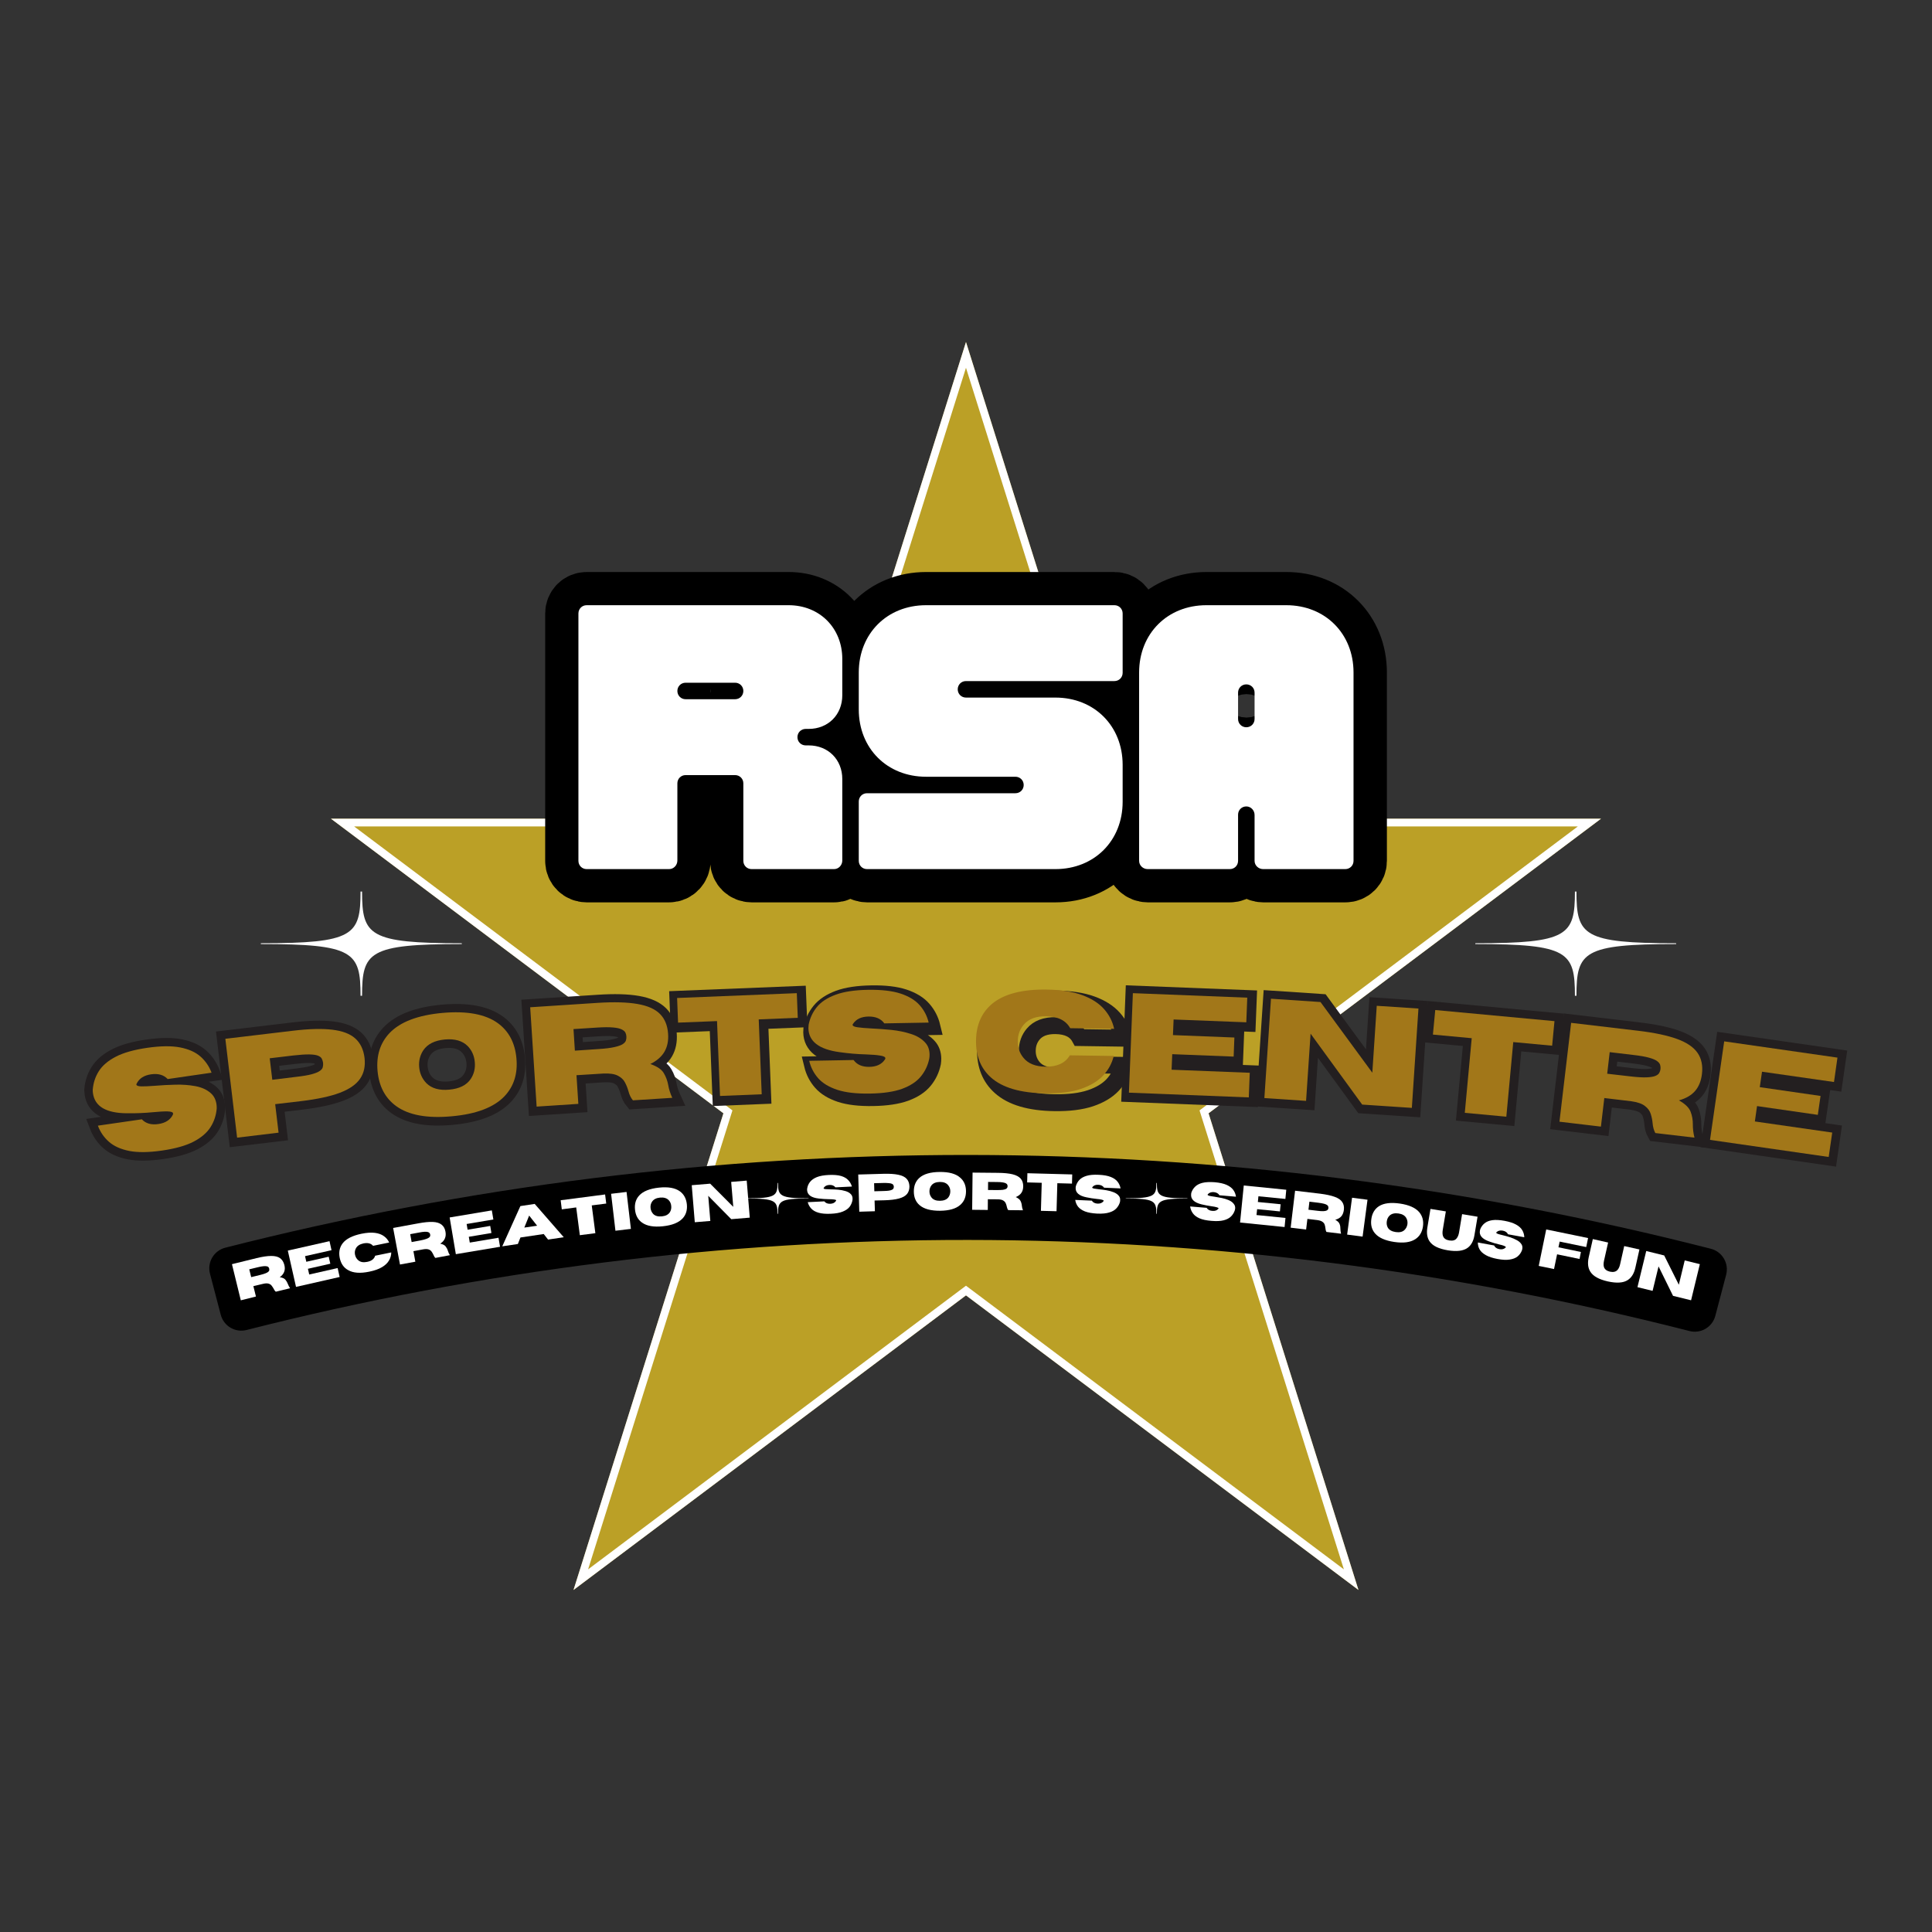
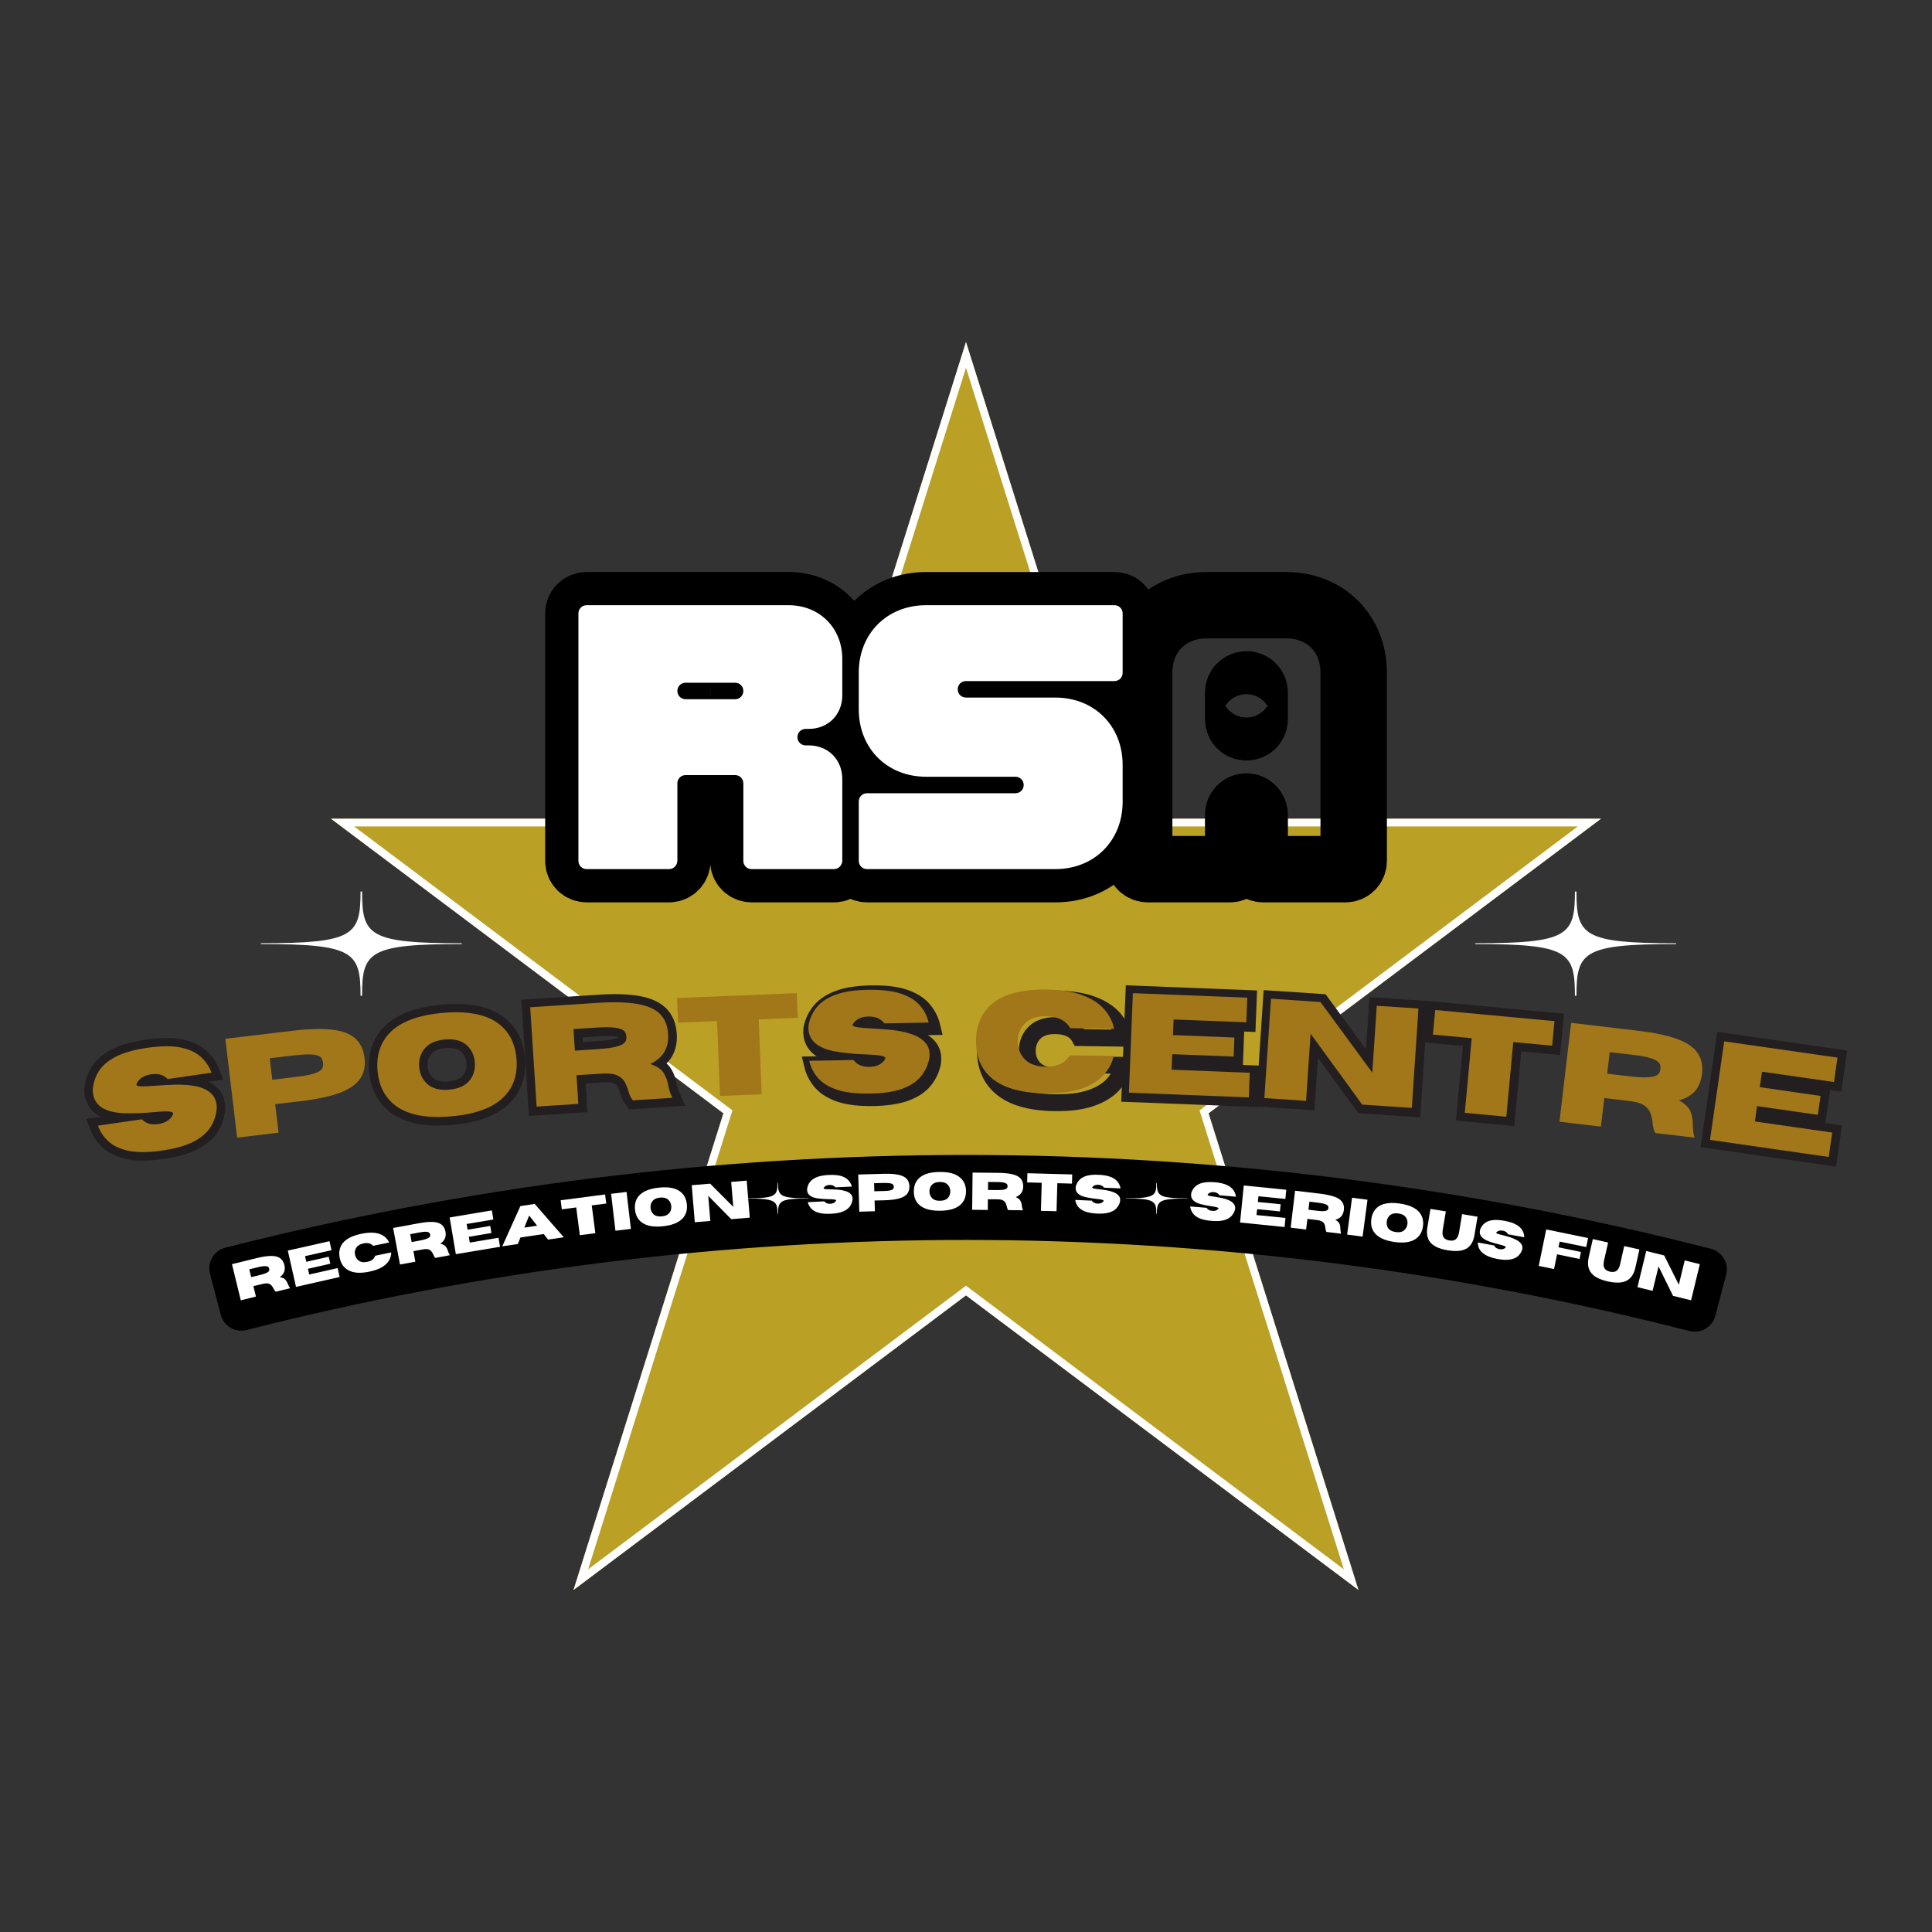
<svg xmlns="http://www.w3.org/2000/svg" height="375" version="1.0" viewBox="0 0 375 375" width="375">
  <rect x="0" y="0" width="375" height="375" fill="#333333" stroke="none" />
  <defs>
    <clipPath id="a">
      <path d="M 50.641 173.027 L 89.641 173.027 L 89.641 193.277 L 50.641 193.277 Z M 50.641 173.027" />
    </clipPath>
    <clipPath id="b">
      <path d="M 286.352 173.027 L 325.352 173.027 L 325.352 193.277 L 286.352 193.277 Z M 286.352 173.027" />
    </clipPath>
    <clipPath id="c">
      <path d="M 64.238 66.387 L 311 66.387 L 311 308.613 L 64.238 308.613 Z M 64.238 66.387" />
    </clipPath>
    <clipPath id="d">
      <path d="M 187.5 66.387 L 216.598 158.91 L 310.762 158.91 L 234.582 216.09 L 263.68 308.613 L 187.5 251.434 L 111.32 308.613 L 140.418 216.09 L 64.238 158.91 L 158.402 158.91 Z M 187.5 66.387" />
    </clipPath>
    <clipPath id="e">
      <path d="M 64.238 66.387 L 310.988 66.387 L 310.988 308.637 L 64.238 308.637 Z M 64.238 66.387" />
    </clipPath>
    <clipPath id="f">
      <path d="M 187.496 66.387 L 216.594 158.91 L 310.754 158.91 L 234.578 216.09 L 263.676 308.609 L 187.496 251.43 L 111.32 308.609 L 140.418 216.09 L 64.238 158.91 L 158.402 158.91 Z M 187.496 66.387" />
    </clipPath>
    <clipPath id="g">
      <path d="M 218.5 229.605 L 230.5 229.605 L 230.5 235.605 L 218.5 235.605 Z M 218.5 229.605" />
    </clipPath>
    <clipPath id="h">
      <path d="M 144.965 229.605 L 156.965 229.605 L 156.965 235.605 L 144.965 235.605 Z M 144.965 229.605" />
    </clipPath>
  </defs>
  <g clip-path="url(#a)">
    <path d="M 50.625 183.242 L 50.625 183.086 C 68.668 183.086 69.98 181.566 69.98 173.047 L 70.277 173.047 C 70.277 181.566 71.594 183.086 89.637 183.086 L 89.637 183.242 C 71.594 183.242 70.277 184.758 70.277 193.277 L 69.98 193.277 C 69.98 184.758 68.668 183.242 50.625 183.242" fill="#fff" fill-rule="evenodd" />
  </g>
  <g clip-path="url(#b)">
    <path d="M 286.336 183.242 L 286.336 183.086 C 304.379 183.086 305.691 181.566 305.691 173.047 L 305.988 173.047 C 305.988 181.566 307.305 183.086 325.344 183.086 L 325.344 183.242 C 307.305 183.242 305.988 184.758 305.988 193.277 L 305.691 193.277 C 305.691 184.758 304.379 183.242 286.336 183.242" fill="#fff" fill-rule="evenodd" />
  </g>
  <g clip-path="url(#c)">
    <g clip-path="url(#d)">
      <path d="M 64.238 66.387 L 311.199 66.387 L 311.199 308.613 L 64.238 308.613 Z M 64.238 66.387" fill="#bba026" />
    </g>
  </g>
  <g clip-path="url(#e)">
    <g clip-path="url(#f)">
      <path d="M 164.341 -0.001 L 203.138 123.363 L 328.685 123.363 L 227.117 199.603 L 265.914 322.962 L 164.341 246.723 L 62.774 322.962 L 101.571 199.603 L -0.002 123.363 L 125.55 123.363 Z M 164.341 -0.001" fill="none" stroke="#fff" stroke-width="4" transform="matrix(.75 0 0 .75 64.24 66.388)" />
    </g>
  </g>
  <path d="M 16.217 64.999 L 31.107 64.999 C 31.936 64.999 32.59 64.287 32.59 63.459 L 32.59 49.51 C 32.59 48.681 33.248 48.027 34.091 48.027 L 43.02 48.027 C 43.849 48.027 44.503 48.681 44.503 49.51 L 44.503 63.517 C 44.503 64.345 45.157 64.999 46.001 64.999 L 60.894 64.999 C 61.723 64.999 62.377 64.287 62.377 63.459 L 62.377 48.739 C 62.377 45.221 59.818 42.663 56.297 42.663 L 55.773 42.663 C 54.93 42.663 54.276 42.005 54.276 41.176 C 54.276 40.333 54.93 39.679 55.773 39.679 L 56.297 39.679 C 59.818 39.679 62.377 37.12 62.377 33.602 L 62.377 27.057 C 62.377 21.456 58.274 17.342 52.677 17.342 L 16.217 17.342 C 15.374 17.342 14.716 17.997 14.716 18.84 L 14.716 63.517 C 14.716 64.345 15.374 64.999 16.217 64.999 Z M 34.091 34.329 C 33.248 34.329 32.59 33.675 32.59 32.828 C 32.59 32 33.248 31.346 34.091 31.346 L 43.02 31.346 C 43.849 31.346 44.503 32 44.503 32.828 C 44.503 33.675 43.849 34.329 43.02 34.329 Z M 66.844 64.999 L 100.861 64.999 C 107.886 64.999 113.003 59.882 113.003 52.843 L 113.003 46.181 C 113.003 39.141 107.886 34.024 100.861 34.024 L 84.717 34.024 C 83.874 34.024 83.22 33.366 83.22 32.538 C 83.22 31.694 83.874 31.04 84.717 31.04 L 111.52 31.04 C 112.349 31.04 113.003 30.386 113.003 29.557 L 113.003 18.84 C 113.003 17.997 112.349 17.342 111.52 17.342 L 77.503 17.342 C 70.482 17.342 65.346 22.46 65.346 29.499 L 65.346 36.176 C 65.346 43.201 70.482 48.318 77.503 48.318 L 93.647 48.318 C 94.475 48.318 95.13 48.972 95.13 49.815 C 95.13 50.644 94.475 51.302 93.647 51.302 L 66.844 51.302 C 66 51.302 65.346 51.956 65.346 52.784 L 65.346 63.517 C 65.346 64.345 66 64.999 66.844 64.999 Z M 117.532 64.999 L 132.363 64.999 C 133.192 64.999 133.846 64.345 133.846 63.517 L 133.846 55.169 C 133.846 54.34 134.504 53.686 135.347 53.686 C 136.176 53.686 136.83 54.398 136.83 55.227 L 136.83 63.517 C 136.83 64.345 137.542 64.999 138.371 64.999 L 153.206 64.999 C 154.049 64.999 154.704 64.345 154.704 63.517 L 154.704 29.499 C 154.704 22.46 149.583 17.342 142.543 17.342 L 128.133 17.342 C 121.108 17.342 115.972 22.46 115.972 29.499 L 115.972 63.517 C 115.972 64.345 116.699 64.999 117.532 64.999 Z M 135.347 39.388 C 134.504 39.388 133.846 38.734 133.846 37.891 L 133.846 33.134 C 133.846 32.29 134.504 31.636 135.347 31.636 C 136.176 31.636 136.83 32.29 136.83 33.134 L 136.83 37.891 C 136.83 38.734 136.176 39.388 135.347 39.388 Z M 135.347 39.388" fill="none" stroke="#000" stroke-width="11.99" transform="matrix(1.075 0 0 1.075 96.444 98.829)" />
  <g fill="#fff">
    <g>
      <g>
        <path d="M 3.203 0 L 19.207 0 C 20.105 0 20.809 -0.77 20.809 -1.664 L 20.809 -16.648 C 20.809 -17.543 21.512 -18.246 22.41 -18.246 L 32.012 -18.246 C 32.91 -18.246 33.613 -17.543 33.613 -16.648 L 33.613 -1.602 C 33.613 -0.703 34.32 0 35.215 0 L 51.223 0 C 52.117 0 52.82 -0.77 52.82 -1.664 L 52.82 -17.48 C 52.82 -21.258 50.07 -24.012 46.293 -24.012 L 45.715 -24.012 C 44.82 -24.012 44.113 -24.715 44.113 -25.609 C 44.113 -26.508 44.82 -27.211 45.715 -27.211 L 46.293 -27.211 C 50.07 -27.211 52.82 -29.965 52.82 -33.742 L 52.82 -40.785 C 52.82 -46.805 48.406 -51.223 42.387 -51.223 L 3.203 -51.223 C 2.305 -51.223 1.602 -50.516 1.602 -49.621 L 1.602 -1.602 C 1.602 -0.703 2.305 0 3.203 0 Z M 22.41 -32.973 C 21.512 -32.973 20.809 -33.68 20.809 -34.574 C 20.809 -35.473 21.512 -36.176 22.41 -36.176 L 32.012 -36.176 C 32.91 -36.176 33.613 -35.473 33.613 -34.574 C 33.613 -33.68 32.91 -32.973 32.012 -32.973 Z M 22.41 -32.973" transform="translate(110.669 168.692)" />
      </g>
    </g>
  </g>
  <g fill="#fff">
    <g>
      <g>
        <path d="M 3.203 0 L 39.762 0 C 47.316 0 52.82 -5.508 52.82 -13.062 L 52.82 -20.234 C 52.82 -27.789 47.316 -33.293 39.762 -33.293 L 22.41 -33.293 C 21.512 -33.293 20.809 -34 20.809 -34.895 C 20.809 -35.793 21.512 -36.496 22.41 -36.496 L 51.223 -36.496 C 52.117 -36.496 52.82 -37.199 52.82 -38.098 L 52.82 -49.621 C 52.82 -50.516 52.117 -51.223 51.223 -51.223 L 14.664 -51.223 C 7.105 -51.223 1.602 -45.715 1.602 -38.16 L 1.602 -30.988 C 1.602 -23.434 7.105 -17.926 14.664 -17.926 L 32.012 -17.926 C 32.91 -17.926 33.613 -17.223 33.613 -16.328 C 33.613 -15.43 32.91 -14.727 32.012 -14.727 L 3.203 -14.727 C 2.305 -14.727 1.602 -14.023 1.602 -13.125 L 1.602 -1.602 C 1.602 -0.703 2.305 0 3.203 0 Z M 3.203 0" transform="translate(165.085 168.692)" />
      </g>
    </g>
  </g>
  <g fill="#fff">
    <g>
      <g>
-         <path d="M 3.266 0 L 19.207 0 C 20.105 0 20.809 -0.703 20.809 -1.602 L 20.809 -10.562 C 20.809 -11.461 21.512 -12.164 22.41 -12.164 C 23.305 -12.164 24.012 -11.398 24.012 -10.5 L 24.012 -1.602 C 24.012 -0.703 24.777 0 25.676 0 L 41.617 0 C 42.516 0 43.219 -0.703 43.219 -1.602 L 43.219 -38.16 C 43.219 -45.715 37.711 -51.223 30.156 -51.223 L 14.664 -51.223 C 7.105 -51.223 1.602 -45.715 1.602 -38.16 L 1.602 -1.602 C 1.602 -0.703 2.367 0 3.266 0 Z M 22.41 -27.531 C 21.512 -27.531 20.809 -28.234 20.809 -29.133 L 20.809 -34.254 C 20.809 -35.152 21.512 -35.855 22.41 -35.855 C 23.305 -35.855 24.012 -35.152 24.012 -34.254 L 24.012 -29.133 C 24.012 -28.234 23.305 -27.531 22.41 -27.531 Z M 22.41 -27.531" transform="translate(219.5 168.692)" />
-       </g>
+         </g>
    </g>
  </g>
  <path d="M 11.881 22.389 C 9.449 22.39 7.49 22.129 6.005 21.606 C 4.516 21.082 3.386 20.364 2.608 19.448 C 1.829 18.535 1.309 17.479 1.042 16.284 L 9.05 16.284 C 9.643 17.138 10.588 17.564 11.884 17.564 C 13.176 17.564 14.123 17.139 14.716 16.284 C 14.765 16.2 14.791 16.126 14.789 16.06 C 14.789 15.832 14.49 15.664 13.893 15.552 C 13.297 15.437 12.406 15.352 11.217 15.294 C 9.721 15.228 8.15 15.067 6.504 14.818 C 2.838 14.248 1.002 12.775 1.004 10.392 C 1.004 10.193 1.016 9.979 1.041 9.755 C 1.306 8.559 1.829 7.504 2.608 6.588 C 3.383 5.675 4.515 4.954 6.004 4.435 C 7.49 3.911 9.451 3.652 11.882 3.65 C 14.314 3.649 16.273 3.91 17.762 4.434 C 19.247 4.957 20.381 5.675 21.159 6.589 C 21.934 7.505 22.457 8.561 22.726 9.753 L 14.716 9.755 C 14.124 8.902 13.179 8.476 11.883 8.476 C 10.587 8.476 9.644 8.901 9.05 9.755 C 9.007 9.823 8.988 9.882 8.987 9.941 C 8.987 10.143 9.274 10.291 9.844 10.388 C 10.418 10.482 11.262 10.563 12.379 10.633 C 13.493 10.699 14.682 10.808 15.945 10.958 C 17.205 11.107 18.386 11.369 19.486 11.741 C 20.581 12.112 21.442 12.663 22.061 13.387 C 22.545 13.949 22.787 14.66 22.788 15.519 C 22.786 15.762 22.768 16.016 22.725 16.285 C 22.457 17.48 21.933 18.536 21.159 19.448 C 20.38 20.364 19.248 21.082 17.763 21.605 C 16.273 22.128 14.315 22.388 11.881 22.389 Z M 11.881 22.389" fill="none" stroke="#231f20" stroke-width="3.049" transform="rotate(-8.225 1407.904 -6.318) scale(1.075)" />
-   <path d="M 9.55 22 L 2.007 21.999 L 2.005 4.014 L 14.277 4.013 C 17.209 4.014 19.576 4.234 21.376 4.671 C 23.18 5.109 24.492 5.799 25.321 6.74 C 26.146 7.68 26.56 8.907 26.559 10.419 C 26.56 11.923 26.147 13.144 25.318 14.085 C 24.492 15.026 23.177 15.715 21.376 16.152 C 19.578 16.59 17.209 16.81 14.277 16.812 L 9.552 16.81 Z M 9.55 12.374 L 13.863 12.36 C 15.067 12.36 16.013 12.312 16.709 12.215 C 17.401 12.122 17.915 11.986 18.243 11.809 C 18.575 11.636 18.786 11.427 18.877 11.189 C 18.968 10.951 19.013 10.692 19.013 10.418 C 19.014 10.133 18.967 9.875 18.875 9.637 C 18.787 9.396 18.573 9.191 18.242 9.016 C 17.912 8.838 17.401 8.704 16.706 8.606 C 16.015 8.51 15.066 8.462 13.861 8.462 L 9.55 8.461 Z M 9.55 12.374" fill="none" stroke="#231f20" stroke-width="3.049" transform="rotate(-6.785 1687.407 -247.803) scale(1.075)" />
  <path d="M 13.601 22.389 C 9.155 22.39 5.882 21.472 3.783 19.644 C 1.929 18.022 1.004 15.813 1.002 13.013 C 1.003 10.221 1.932 8.015 3.785 6.396 C 5.884 4.564 9.154 3.649 13.6 3.648 C 18.045 3.652 21.315 4.565 23.413 6.396 C 25.268 8.016 26.197 10.221 26.196 13.013 C 26.198 15.813 25.268 18.023 23.415 19.645 C 21.316 21.474 18.046 22.389 13.601 22.389 Z M 13.599 17.564 C 15.42 17.564 16.76 17.041 17.611 15.995 C 18.295 15.153 18.638 14.159 18.637 13.013 C 18.64 11.867 18.297 10.879 17.611 10.042 C 16.759 8.99 15.42 8.462 13.599 8.462 C 11.778 8.463 10.437 8.989 9.578 10.042 C 8.892 10.876 8.549 11.867 8.55 13.013 C 8.547 14.159 8.889 15.154 9.575 15.998 C 10.435 17.04 11.778 17.561 13.599 17.564 Z M 13.599 17.564" fill="none" stroke="#231f20" stroke-width="3.049" transform="rotate(-5.249 2152.415 -676.776) scale(1.075)" />
  <path d="M 26.561 21.999 L 19.43 21.998 C 19.102 21.547 18.874 20.972 18.737 20.271 C 18.623 19.728 18.446 19.196 18.211 18.671 C 17.979 18.149 17.574 17.715 17.002 17.368 C 16.431 17.022 15.58 16.836 14.453 16.81 L 9.551 16.812 L 9.553 21.998 L 2.007 22 L 2.005 4.013 L 14.278 4.015 C 17.21 4.012 19.578 4.231 21.377 4.672 C 23.177 5.11 24.491 5.799 25.319 6.738 C 26.146 7.68 26.558 8.905 26.558 10.417 C 26.56 11.681 26.273 12.74 25.7 13.603 C 25.131 14.462 24.223 15.142 22.989 15.645 C 24.184 16.137 24.958 16.73 25.314 17.42 C 25.67 18.109 25.886 18.866 25.971 19.695 C 26.055 20.429 26.252 21.199 26.561 21.999 Z M 9.551 12.373 L 13.864 12.361 C 15.066 12.363 16.016 12.308 16.708 12.2 C 17.403 12.088 17.912 11.943 18.245 11.753 C 18.573 11.567 18.784 11.355 18.875 11.127 C 18.967 10.897 19.015 10.659 19.016 10.419 C 19.013 10.175 18.967 9.939 18.877 9.704 C 18.786 9.472 18.574 9.258 18.244 9.072 C 17.914 8.884 17.403 8.734 16.707 8.627 C 16.014 8.516 15.067 8.462 13.862 8.464 L 9.55 8.465 Z M 9.551 12.373" fill="none" stroke="#231f20" stroke-width="3.049" transform="rotate(-3.714 3002.036 -1454.29) scale(1.075)" />
-   <path d="M 15.343 22 L 7.795 22 L 7.795 8.463 L 0.753 8.464 L 0.753 4.013 L 22.387 4.012 L 22.388 8.464 L 15.342 8.463 Z M 15.343 22" fill="none" stroke="#231f20" stroke-width="3.049" transform="rotate(-2.294 4802.258 -3166.747) scale(1.075)" />
-   <path d="M 11.882 22.39 C 9.45 22.388 7.492 22.126 6.003 21.606 C 4.518 21.083 3.385 20.366 2.608 19.448 C 1.831 18.533 1.308 17.481 1.041 16.284 L 9.049 16.286 C 9.645 17.136 10.586 17.563 11.884 17.563 C 13.178 17.563 14.123 17.136 14.715 16.284 C 14.764 16.201 14.791 16.126 14.792 16.06 C 14.792 15.835 14.493 15.663 13.895 15.551 C 13.298 15.439 12.405 15.354 11.217 15.294 C 9.721 15.229 8.15 15.068 6.504 14.818 C 2.839 14.25 1.003 12.776 1.003 10.395 C 1.003 10.192 1.014 9.981 1.039 9.752 C 1.307 8.557 1.83 7.505 2.605 6.588 C 3.384 5.674 4.516 4.955 6.004 4.432 C 7.493 3.912 9.449 3.651 11.881 3.648 C 14.312 3.65 16.274 3.912 17.76 4.432 C 19.248 4.955 20.381 5.676 21.158 6.591 C 21.935 7.505 22.458 8.557 22.725 9.754 L 14.714 9.752 C 14.121 8.903 13.176 8.476 11.882 8.476 C 10.588 8.475 9.643 8.903 9.051 9.754 C 9.01 9.823 8.987 9.884 8.986 9.942 C 8.986 10.142 9.274 10.292 9.847 10.386 C 10.42 10.483 11.261 10.566 12.376 10.632 C 13.495 10.699 14.681 10.806 15.944 10.958 C 17.206 11.107 18.387 11.371 19.485 11.742 C 20.584 12.113 21.443 12.662 22.06 13.389 C 22.545 13.949 22.787 14.659 22.787 15.52 C 22.786 15.764 22.767 16.018 22.723 16.286 C 22.455 17.481 21.936 18.534 21.157 19.451 C 20.382 20.365 19.25 21.083 17.762 21.607 C 16.273 22.127 14.313 22.388 11.882 22.39 Z M 11.882 22.39" fill="none" stroke="#231f20" stroke-width="3.049" transform="rotate(-.979 11150.622 -9051.513) scale(1.075)" />
+   <path d="M 11.882 22.39 C 9.45 22.388 7.492 22.126 6.003 21.606 C 4.518 21.083 3.385 20.366 2.608 19.448 C 1.831 18.533 1.308 17.481 1.041 16.284 L 9.049 16.286 C 9.645 17.136 10.586 17.563 11.884 17.563 C 13.178 17.563 14.123 17.136 14.715 16.284 C 14.764 16.201 14.791 16.126 14.792 16.06 C 14.792 15.835 14.493 15.663 13.895 15.551 C 13.298 15.439 12.405 15.354 11.217 15.294 C 9.721 15.229 8.15 15.068 6.504 14.818 C 2.839 14.25 1.003 12.776 1.003 10.395 C 1.003 10.192 1.014 9.981 1.039 9.752 C 1.307 8.557 1.83 7.505 2.605 6.588 C 3.384 5.674 4.516 4.955 6.004 4.432 C 7.493 3.912 9.449 3.651 11.881 3.648 C 14.312 3.65 16.274 3.912 17.76 4.432 C 19.248 4.955 20.381 5.676 21.158 6.591 C 21.935 7.505 22.458 8.557 22.725 9.754 L 14.714 9.752 C 14.121 8.903 13.176 8.476 11.882 8.476 C 10.588 8.475 9.643 8.903 9.051 9.754 C 8.986 10.142 9.274 10.292 9.847 10.386 C 10.42 10.483 11.261 10.566 12.376 10.632 C 13.495 10.699 14.681 10.806 15.944 10.958 C 17.206 11.107 18.387 11.371 19.485 11.742 C 20.584 12.113 21.443 12.662 22.06 13.389 C 22.545 13.949 22.787 14.659 22.787 15.52 C 22.786 15.764 22.767 16.018 22.723 16.286 C 22.455 17.481 21.936 18.534 21.157 19.451 C 20.382 20.365 19.25 21.083 17.762 21.607 C 16.273 22.127 14.313 22.388 11.882 22.39 Z M 11.882 22.39" fill="none" stroke="#231f20" stroke-width="3.049" transform="rotate(-.979 11150.622 -9051.513) scale(1.075)" />
  <path d="M 13.6 22.388 C 9.154 22.388 5.881 21.475 3.784 19.643 C 1.929 18.03 1.004 15.826 1.001 13.027 C 1.002 10.225 1.93 8.016 3.787 6.395 C 5.884 4.573 9.153 3.662 13.598 3.662 C 16.208 3.662 18.364 3.962 20.066 4.56 C 21.772 5.157 23.096 5.975 24.041 7.008 C 24.986 8.045 25.613 9.232 25.922 10.569 L 17.988 10.568 C 17.194 9.172 15.73 8.477 13.6 8.474 C 11.78 8.474 10.438 9.002 9.577 10.054 C 8.891 10.892 8.549 11.882 8.547 13.027 C 8.548 14.172 8.889 15.159 9.577 15.996 C 10.435 17.049 11.776 17.576 13.601 17.575 C 15.731 17.575 17.193 16.874 17.988 15.471 L 25.922 15.469 C 25.61 16.814 24.984 18.004 24.042 19.043 C 23.097 20.077 21.771 20.896 20.068 21.494 C 18.364 22.088 16.206 22.388 13.6 22.388 Z M 13.6 22.388" fill="none" stroke="#231f20" stroke-width="3.049" transform="rotate(.812 -13294.236 13529.937) scale(1.075)" />
  <path d="M 23.664 21.999 L 2.005 22 L 2.004 4.014 L 22.674 4.013 L 22.674 8.465 L 9.551 8.464 L 9.549 11.283 L 20.643 11.283 L 20.644 14.742 L 9.551 14.742 L 9.552 17.549 L 23.664 17.551 Z M 23.664 21.999" fill="none" stroke="#231f20" stroke-width="3.049" transform="rotate(2.253 -4685.377 5640.234) scale(1.075)" />
  <path d="M 28.691 22.001 L 19.716 22.001 L 9.55 9.83 L 9.55 21.999 L 2.007 22.001 L 2.006 4.012 L 10.98 4.013 L 21.146 16.121 L 21.146 4.014 L 28.69 4.012 Z M 28.691 22.001" fill="none" stroke="#231f20" stroke-width="3.049" transform="rotate(3.805 -2729.657 3781.636) scale(1.075)" />
  <path d="M 15.342 22.001 L 7.797 21.999 L 7.798 8.464 L 0.753 8.462 L 0.752 4.013 L 22.386 4.013 L 22.387 8.462 L 15.342 8.464 Z M 15.342 22.001" fill="none" stroke="#231f20" stroke-width="3.049" transform="rotate(5.314 -1926.41 3093.484) scale(1.075)" />
-   <path d="M 26.558 22.001 L 19.43 22.001 C 19.102 21.55 18.873 20.973 18.738 20.272 C 18.623 19.725 18.447 19.193 18.213 18.672 C 17.979 18.151 17.577 17.715 17.002 17.37 C 16.43 17.024 15.581 16.835 14.451 16.811 L 9.551 16.811 L 9.552 22 L 2.006 21.999 L 2.004 4.012 L 14.275 4.012 C 17.21 4.013 19.574 4.232 21.376 4.67 C 23.177 5.109 24.491 5.799 25.32 6.741 C 26.148 7.679 26.56 8.907 26.559 10.419 C 26.558 11.681 26.274 12.743 25.702 13.601 C 25.13 14.463 24.226 15.144 22.986 15.646 C 24.183 16.137 24.959 16.73 25.315 17.42 C 25.667 18.107 25.888 18.867 25.971 19.692 C 26.054 20.429 26.251 21.2 26.558 22.001 Z M 9.55 12.372 L 13.863 12.361 C 15.067 12.361 16.016 12.308 16.709 12.197 C 17.403 12.089 17.912 11.941 18.245 11.752 C 18.574 11.566 18.783 11.355 18.877 11.128 C 18.967 10.898 19.013 10.662 19.013 10.417 C 19.014 10.175 18.968 9.939 18.878 9.705 C 18.784 9.47 18.572 9.257 18.243 9.07 C 17.913 8.882 17.402 8.733 16.708 8.625 C 16.015 8.517 15.068 8.464 13.864 8.463 L 9.553 8.463 Z M 9.55 12.372" fill="none" stroke="#231f20" stroke-width="3.049" transform="rotate(6.735 -1496.787 2674.608) scale(1.075)" />
  <path d="M 23.665 21.998 L 2.005 22.002 L 2.005 4.013 L 22.674 4.013 L 22.673 8.464 L 9.549 8.463 L 9.552 11.283 L 20.644 11.282 L 20.643 14.741 L 9.551 14.742 L 9.552 17.551 L 23.666 17.551 Z M 23.665 21.998" fill="none" stroke="#231f20" stroke-width="3.049" transform="rotate(8.2 -1211.407 2422.82) scale(1.075)" />
  <g fill="#a27719">
    <g>
      <g>
        <path d="M 12.703 -1.406 C 10.117 -1.031 7.992 -1.004 6.328 -1.328 C 4.66 -1.66 3.344 -2.254 2.375 -3.109 C 1.406 -3.961 0.691 -5.004 0.234 -6.234 L 8.766 -7.469 C 9.516 -6.656 10.578 -6.348 11.953 -6.547 C 13.328 -6.742 14.27 -7.344 14.781 -8.344 C 14.82 -8.445 14.836 -8.535 14.828 -8.609 C 14.797 -8.848 14.453 -8.977 13.797 -9 C 13.141 -9.02 12.176 -8.969 10.906 -8.844 C 9.301 -8.688 7.602 -8.617 5.812 -8.641 C 1.82 -8.68 -0.352 -9.969 -0.719 -12.5 C -0.75 -12.719 -0.766 -12.941 -0.766 -13.172 C -0.672 -14.492 -0.281 -15.703 0.406 -16.797 C 1.094 -17.891 2.188 -18.828 3.688 -19.609 C 5.188 -20.391 7.227 -20.969 9.812 -21.344 C 12.395 -21.719 14.52 -21.742 16.188 -21.422 C 17.852 -21.098 19.172 -20.508 20.141 -19.656 C 21.109 -18.801 21.828 -17.754 22.297 -16.516 L 13.781 -15.281 C 13.008 -16.094 11.938 -16.398 10.562 -16.203 C 9.188 -16.004 8.254 -15.406 7.766 -14.406 C 7.711 -14.332 7.691 -14.266 7.703 -14.203 C 7.734 -13.992 8.055 -13.879 8.672 -13.859 C 9.297 -13.848 10.207 -13.891 11.406 -13.984 C 12.613 -14.086 13.898 -14.156 15.266 -14.188 C 16.629 -14.227 17.926 -14.133 19.156 -13.906 C 20.383 -13.676 21.379 -13.223 22.141 -12.547 C 22.742 -12.023 23.113 -11.305 23.25 -10.391 C 23.289 -10.141 23.305 -9.867 23.297 -9.578 C 23.191 -8.266 22.797 -7.062 22.109 -5.969 C 21.422 -4.875 20.328 -3.93 18.828 -3.141 C 17.328 -2.359 15.285 -1.781 12.703 -1.406 Z M 12.703 -1.406" transform="translate(18.767 224.725)" />
      </g>
    </g>
  </g>
  <g fill="#a27719">
    <g>
      <g>
        <path d="M 10.188 -1.219 L 2.141 -0.25 L -0.141 -19.438 L 12.953 -21 C 16.086 -21.375 18.641 -21.441 20.609 -21.203 C 22.586 -20.973 24.078 -20.406 25.078 -19.5 C 26.078 -18.602 26.676 -17.348 26.875 -15.734 C 27.062 -14.141 26.77 -12.785 26 -11.672 C 25.238 -10.566 23.926 -9.66 22.062 -8.953 C 20.207 -8.254 17.711 -7.719 14.578 -7.344 L 9.531 -6.75 Z M 8.969 -11.484 L 13.578 -12.047 C 14.859 -12.191 15.859 -12.359 16.578 -12.547 C 17.305 -12.742 17.836 -12.957 18.172 -13.188 C 18.504 -13.414 18.703 -13.66 18.766 -13.922 C 18.836 -14.191 18.859 -14.473 18.828 -14.766 C 18.785 -15.066 18.703 -15.336 18.578 -15.578 C 18.453 -15.828 18.195 -16.023 17.812 -16.172 C 17.438 -16.316 16.875 -16.395 16.125 -16.406 C 15.375 -16.414 14.359 -16.348 13.078 -16.203 L 8.469 -15.656 Z M 8.969 -11.484" transform="translate(43.882 221.068)" />
      </g>
    </g>
  </g>
  <g fill="#a27719">
    <g>
      <g>
        <path d="M 14.594 -0.922 C 9.832 -0.484 6.238 -1.141 3.812 -2.891 C 1.676 -4.441 0.469 -6.711 0.188 -9.703 C -0.082 -12.691 0.691 -15.148 2.516 -17.078 C 4.586 -19.242 8.004 -20.547 12.766 -20.984 C 17.516 -21.41 21.102 -20.75 23.531 -19 C 25.664 -17.445 26.867 -15.176 27.141 -12.188 C 27.422 -9.195 26.648 -6.738 24.828 -4.812 C 22.754 -2.645 19.344 -1.348 14.594 -0.922 Z M 14.125 -6.094 C 16.07 -6.27 17.453 -6.957 18.266 -8.156 C 18.91 -9.125 19.176 -10.219 19.062 -11.438 C 18.957 -12.664 18.5 -13.703 17.688 -14.547 C 16.664 -15.578 15.18 -16.004 13.234 -15.828 C 11.285 -15.641 9.898 -14.945 9.078 -13.75 C 8.43 -12.781 8.16 -11.68 8.266 -10.453 C 8.379 -9.234 8.844 -8.203 9.656 -7.359 C 10.688 -6.328 12.176 -5.906 14.125 -6.094 Z M 14.125 -6.094" transform="translate(73.096 217.592)" />
      </g>
    </g>
  </g>
  <g fill="#a27719">
    <g>
      <g>
        <path d="M 28.484 -1.844 L 20.844 -1.359 C 20.457 -1.816 20.164 -2.414 19.969 -3.156 C 19.812 -3.738 19.586 -4.301 19.297 -4.844 C 19.016 -5.383 18.555 -5.816 17.922 -6.141 C 17.285 -6.473 16.359 -6.613 15.141 -6.562 L 9.891 -6.234 L 10.25 -0.672 L 2.156 -0.141 L 0.906 -19.422 L 14.062 -20.281 C 17.207 -20.477 19.758 -20.406 21.719 -20.062 C 23.688 -19.727 25.145 -19.082 26.094 -18.125 C 27.039 -17.176 27.566 -15.891 27.672 -14.266 C 27.766 -12.922 27.531 -11.766 26.969 -10.797 C 26.414 -9.836 25.5 -9.039 24.219 -8.406 C 25.531 -7.957 26.398 -7.375 26.828 -6.656 C 27.254 -5.945 27.547 -5.16 27.703 -4.297 C 27.836 -3.504 28.098 -2.688 28.484 -1.844 Z M 9.578 -11 L 14.203 -11.312 C 15.492 -11.395 16.504 -11.52 17.234 -11.688 C 17.973 -11.852 18.508 -12.039 18.844 -12.25 C 19.188 -12.469 19.398 -12.707 19.484 -12.969 C 19.566 -13.227 19.598 -13.488 19.578 -13.75 C 19.566 -14.008 19.504 -14.258 19.391 -14.5 C 19.273 -14.738 19.031 -14.945 18.656 -15.125 C 18.289 -15.312 17.734 -15.438 16.984 -15.5 C 16.242 -15.57 15.227 -15.566 13.938 -15.484 L 9.312 -15.188 Z M 9.578 -11" transform="translate(102.004 214.932)" />
      </g>
    </g>
  </g>
  <g fill="#a27719">
    <g>
      <g>
        <path d="M 16.469 -0.656 L 8.375 -0.328 L 7.797 -14.859 L 0.234 -14.562 L 0.047 -19.344 L 23.281 -20.281 L 23.469 -15.5 L 15.891 -15.188 Z M 16.469 -0.656" transform="translate(131.378 213.053)" />
      </g>
    </g>
  </g>
  <g fill="#a27719">
    <g>
      <g>
        <path d="M 12.766 0.203 C 10.16 0.242 8.055 0 6.453 -0.531 C 4.848 -1.062 3.613 -1.812 2.75 -2.781 C 1.895 -3.758 1.316 -4.883 1.016 -6.156 L 9.625 -6.312 C 10.281 -5.406 11.301 -4.961 12.688 -4.984 C 14.082 -5.004 15.086 -5.477 15.703 -6.406 C 15.766 -6.5 15.797 -6.582 15.797 -6.656 C 15.797 -6.895 15.469 -7.066 14.812 -7.172 C 14.164 -7.285 13.207 -7.363 11.938 -7.406 C 10.32 -7.445 8.633 -7.594 6.875 -7.844 C 2.914 -8.383 0.91 -9.93 0.859 -12.484 C 0.859 -12.703 0.875 -12.93 0.906 -13.172 C 1.164 -14.473 1.703 -15.617 2.516 -16.609 C 3.336 -17.609 4.547 -18.398 6.141 -18.984 C 7.734 -19.578 9.832 -19.895 12.438 -19.938 C 15.051 -19.977 17.16 -19.734 18.766 -19.203 C 20.367 -18.672 21.598 -17.922 22.453 -16.953 C 23.316 -15.984 23.898 -14.859 24.203 -13.578 L 15.594 -13.422 C 14.938 -14.328 13.91 -14.77 12.516 -14.75 C 11.129 -14.727 10.129 -14.254 9.516 -13.328 C 9.461 -13.266 9.438 -13.203 9.438 -13.141 C 9.438 -12.922 9.742 -12.766 10.359 -12.672 C 10.984 -12.578 11.895 -12.5 13.094 -12.438 C 14.301 -12.383 15.582 -12.289 16.938 -12.156 C 18.289 -12.02 19.562 -11.758 20.75 -11.375 C 21.945 -11 22.883 -10.426 23.562 -9.656 C 24.094 -9.07 24.363 -8.316 24.375 -7.391 C 24.383 -7.129 24.363 -6.852 24.312 -6.562 C 24.051 -5.27 23.508 -4.125 22.688 -3.125 C 21.875 -2.125 20.672 -1.328 19.078 -0.734 C 17.484 -0.148 15.379 0.16 12.766 0.203 Z M 12.766 0.203" transform="translate(156.052 212.06)" />
      </g>
    </g>
  </g>
  <g fill="#a27719">
    <g>
      <g>
        <path d="M 14.625 0.625 C 9.844 0.562 6.332 -0.469 4.094 -2.469 C 2.133 -4.238 1.176 -6.625 1.219 -9.625 C 1.258 -12.633 2.285 -15 4.297 -16.719 C 6.586 -18.645 10.125 -19.578 14.906 -19.516 C 17.707 -19.473 20.016 -19.113 21.828 -18.438 C 23.648 -17.77 25.062 -16.867 26.062 -15.734 C 27.062 -14.609 27.719 -13.328 28.031 -11.891 L 19.5 -12.016 C 18.664 -13.523 17.109 -14.297 14.828 -14.328 C 12.867 -14.359 11.422 -13.816 10.484 -12.703 C 9.723 -11.816 9.336 -10.754 9.328 -9.516 C 9.305 -8.285 9.66 -7.219 10.391 -6.312 C 11.297 -5.164 12.727 -4.578 14.688 -4.547 C 16.969 -4.516 18.547 -5.25 19.422 -6.75 L 27.953 -6.625 C 27.598 -5.176 26.906 -3.906 25.875 -2.812 C 24.844 -1.719 23.41 -0.859 21.578 -0.234 C 19.742 0.379 17.426 0.664 14.625 0.625 Z M 14.625 0.625" transform="translate(188.226 211.589)" />
      </g>
    </g>
  </g>
  <g fill="#a27719">
    <g>
      <g>
        <path d="M 25.422 1 L 2.156 0.078 L 2.922 -19.234 L 25.125 -18.359 L 24.938 -13.578 L 10.828 -14.125 L 10.703 -11.094 L 22.625 -10.625 L 22.484 -6.922 L 10.562 -7.391 L 10.438 -4.375 L 25.609 -3.781 Z M 25.422 1" transform="translate(216.968 212.006)" />
      </g>
    </g>
  </g>
  <g fill="#a27719">
    <g>
      <g>
        <path d="M 30.781 2.047 L 21.141 1.406 L 11.125 -12.359 L 10.25 0.688 L 2.156 0.141 L 3.438 -19.141 L 13.047 -18.5 L 23.109 -4.781 L 23.969 -17.766 L 32.062 -17.234 Z M 30.781 2.047" transform="translate(243.258 212.992)" />
      </g>
    </g>
  </g>
  <g fill="#a27719">
    <g>
      <g>
        <path d="M 16.406 1.531 L 8.344 0.781 L 9.688 -13.703 L 2.156 -14.406 L 2.609 -19.172 L 25.75 -17.016 L 25.297 -12.25 L 17.75 -12.953 Z M 16.406 1.531" transform="translate(275.972 215.218)" />
      </g>
    </g>
  </g>
  <g fill="#a27719">
    <g>
      <g>
        <path d="M 28.344 3.344 L 20.75 2.453 C 20.457 1.922 20.281 1.273 20.219 0.516 C 20.164 -0.078 20.047 -0.664 19.859 -1.25 C 19.68 -1.844 19.305 -2.359 18.734 -2.797 C 18.172 -3.242 17.285 -3.551 16.078 -3.719 L 10.844 -4.344 L 10.188 1.203 L 2.141 0.25 L 4.406 -18.938 L 17.5 -17.391 C 20.633 -17.016 23.133 -16.484 25 -15.797 C 26.875 -15.109 28.191 -14.207 28.953 -13.094 C 29.711 -11.988 29.992 -10.629 29.797 -9.016 C 29.641 -7.672 29.203 -6.578 28.484 -5.734 C 27.766 -4.891 26.711 -4.273 25.328 -3.891 C 26.547 -3.203 27.301 -2.469 27.594 -1.688 C 27.895 -0.914 28.039 -0.082 28.031 0.812 C 28.02 1.602 28.125 2.445 28.344 3.344 Z M 11.406 -9.062 L 16.016 -8.531 C 17.305 -8.383 18.328 -8.328 19.078 -8.359 C 19.828 -8.391 20.391 -8.484 20.766 -8.641 C 21.141 -8.797 21.391 -8.992 21.516 -9.234 C 21.648 -9.473 21.727 -9.719 21.75 -9.969 C 21.781 -10.227 21.758 -10.488 21.688 -10.75 C 21.625 -11.008 21.43 -11.258 21.109 -11.5 C 20.785 -11.75 20.258 -11.973 19.531 -12.172 C 18.801 -12.379 17.789 -12.555 16.5 -12.703 L 11.891 -13.25 Z M 11.406 -9.062" transform="translate(300.55 217.471)" />
      </g>
    </g>
  </g>
  <g fill="#a27719">
    <g>
      <g>
        <path d="M 25.172 3.625 L 2.141 0.312 L 4.891 -18.812 L 26.875 -15.656 L 26.203 -10.922 L 12.234 -12.922 L 11.797 -9.922 L 23.594 -8.219 L 23.062 -4.547 L 11.266 -6.25 L 10.844 -3.266 L 25.859 -1.109 Z M 25.172 3.625" transform="translate(329.774 220.94)" />
      </g>
    </g>
  </g>
  <path d="M 40.754 247.207 C 40.688 246.945 40.645 246.68 40.629 246.41 C 40.613 246.141 40.625 245.871 40.664 245.602 C 40.699 245.336 40.766 245.074 40.852 244.82 C 40.941 244.562 41.055 244.32 41.191 244.086 C 41.328 243.852 41.484 243.637 41.664 243.434 C 41.844 243.23 42.043 243.051 42.258 242.887 C 42.473 242.723 42.703 242.582 42.945 242.465 C 43.188 242.348 43.441 242.254 43.703 242.184 C 55.473 239.188 67.328 236.562 79.262 234.309 C 91.199 232.055 103.191 230.176 115.246 228.668 C 127.301 227.164 139.387 226.035 151.512 225.289 C 163.637 224.539 175.77 224.168 187.918 224.176 C 200.062 224.184 212.199 224.574 224.32 225.34 C 236.445 226.105 248.531 227.25 260.582 228.773 C 272.633 230.297 284.625 232.195 296.559 234.465 C 308.488 236.738 320.34 239.379 332.105 242.391 C 332.367 242.461 332.621 242.555 332.863 242.672 C 333.105 242.793 333.336 242.934 333.551 243.098 C 333.766 243.258 333.961 243.441 334.141 243.645 C 334.32 243.848 334.48 244.062 334.613 244.297 C 334.75 244.531 334.863 244.773 334.953 245.031 C 335.039 245.285 335.105 245.547 335.141 245.812 C 335.18 246.082 335.188 246.352 335.172 246.621 C 335.156 246.891 335.113 247.156 335.047 247.418 L 332.945 255.395 C 332.875 255.656 332.785 255.91 332.664 256.152 C 332.547 256.398 332.406 256.629 332.242 256.844 C 332.078 257.062 331.895 257.262 331.691 257.441 C 331.488 257.621 331.27 257.777 331.035 257.918 C 330.801 258.055 330.559 258.168 330.301 258.254 C 330.043 258.344 329.781 258.406 329.512 258.441 C 329.242 258.48 328.973 258.488 328.703 258.473 C 328.43 258.457 328.164 258.414 327.902 258.344 C 316.477 255.422 304.973 252.859 293.387 250.656 C 281.801 248.449 270.156 246.609 258.457 245.133 C 246.754 243.656 235.02 242.547 223.25 241.801 C 211.48 241.059 199.699 240.68 187.906 240.672 C 176.113 240.664 164.328 241.023 152.559 241.75 C 140.789 242.477 129.051 243.57 117.348 245.031 C 105.645 246.492 94 248.316 82.41 250.504 C 70.824 252.691 59.312 255.238 47.883 258.145 C 47.621 258.211 47.355 258.254 47.082 258.27 C 46.812 258.289 46.543 258.277 46.273 258.238 C 46.004 258.203 45.742 258.141 45.484 258.051 C 45.23 257.961 44.984 257.848 44.75 257.711 C 44.516 257.574 44.297 257.414 44.094 257.234 C 43.891 257.055 43.711 256.855 43.547 256.637 C 43.383 256.422 43.242 256.191 43.125 255.945 C 43.004 255.703 42.914 255.449 42.844 255.184 Z M 40.754 247.207" />
  <g fill="#fff">
    <g>
      <g>
        <path d="M 10.359 -2.531 L 7.594 -1.859 C 7.414 -2.004 7.27 -2.207 7.156 -2.469 C 7.051 -2.656 6.926 -2.844 6.781 -3.031 C 6.645 -3.219 6.445 -3.348 6.188 -3.422 C 5.938 -3.504 5.586 -3.492 5.141 -3.391 L 3.234 -2.938 L 3.734 -0.922 L 0.797 -0.188 L -0.922 -7.203 L 3.844 -8.375 C 4.988 -8.656 5.93 -8.797 6.672 -8.797 C 7.422 -8.805 8 -8.664 8.406 -8.375 C 8.82 -8.082 9.102 -7.641 9.25 -7.047 C 9.375 -6.555 9.363 -6.117 9.219 -5.734 C 9.082 -5.348 8.797 -4.992 8.359 -4.672 C 8.879 -4.598 9.238 -4.441 9.438 -4.203 C 9.645 -3.961 9.805 -3.688 9.922 -3.375 C 10.023 -3.102 10.172 -2.82 10.359 -2.531 Z M 2.812 -4.688 L 4.484 -5.094 C 4.953 -5.207 5.316 -5.316 5.578 -5.422 C 5.836 -5.523 6.023 -5.629 6.141 -5.734 C 6.254 -5.848 6.316 -5.953 6.328 -6.047 C 6.336 -6.141 6.332 -6.234 6.312 -6.328 C 6.289 -6.422 6.25 -6.508 6.188 -6.594 C 6.133 -6.688 6.031 -6.75 5.875 -6.781 C 5.727 -6.82 5.516 -6.832 5.234 -6.812 C 4.953 -6.789 4.578 -6.723 4.109 -6.609 L 2.438 -6.203 Z M 2.812 -4.688" transform="translate(45.944 252.578)" />
      </g>
    </g>
  </g>
  <g fill="#fff">
    <g>
      <g>
        <path d="M 9.266 -2.094 L 0.797 -0.172 L -0.797 -7.219 L 7.297 -9.047 L 7.688 -7.297 L 2.547 -6.141 L 2.797 -5.047 L 7.141 -6.031 L 7.453 -4.672 L 3.109 -3.688 L 3.359 -2.578 L 8.875 -3.828 Z M 9.266 -2.094" transform="translate(56.66 249.958)" />
      </g>
    </g>
  </g>
  <g fill="#fff">
    <g>
      <g>
        <path d="M 5.391 -0.953 C 3.629 -0.586 2.266 -0.688 1.297 -1.25 C 0.43 -1.719 -0.113 -2.504 -0.344 -3.609 C -0.57 -4.711 -0.383 -5.66 0.219 -6.453 C 0.895 -7.328 2.113 -7.945 3.875 -8.312 C 4.895 -8.52 5.766 -8.578 6.484 -8.484 C 7.203 -8.391 7.785 -8.176 8.234 -7.844 C 8.691 -7.52 9.031 -7.109 9.25 -6.609 L 6.125 -5.969 C 5.719 -6.445 5.098 -6.602 4.266 -6.438 C 3.535 -6.281 3.047 -5.961 2.797 -5.484 C 2.586 -5.098 2.531 -4.68 2.625 -4.234 C 2.719 -3.785 2.938 -3.422 3.281 -3.141 C 3.695 -2.797 4.27 -2.703 5 -2.859 C 5.832 -3.023 6.344 -3.422 6.531 -4.047 L 9.656 -4.688 C 9.656 -4.133 9.508 -3.613 9.219 -3.125 C 8.938 -2.633 8.484 -2.203 7.859 -1.828 C 7.234 -1.453 6.41 -1.16 5.391 -0.953 Z M 5.391 -0.953" transform="translate(66.287 247.782)" />
      </g>
    </g>
  </g>
  <g fill="#fff">
    <g>
      <g>
        <path d="M 10.484 -1.969 L 7.672 -1.438 C 7.516 -1.582 7.383 -1.789 7.281 -2.062 C 7.188 -2.27 7.07 -2.469 6.938 -2.656 C 6.812 -2.844 6.625 -2.984 6.375 -3.078 C 6.125 -3.172 5.781 -3.18 5.344 -3.109 L 3.406 -2.75 L 3.781 -0.703 L 0.797 -0.156 L -0.531 -7.25 L 4.312 -8.141 C 5.469 -8.359 6.414 -8.453 7.156 -8.422 C 7.895 -8.391 8.461 -8.219 8.859 -7.906 C 9.266 -7.594 9.52 -7.141 9.625 -6.547 C 9.719 -6.047 9.68 -5.602 9.516 -5.219 C 9.359 -4.832 9.055 -4.492 8.609 -4.203 C 9.117 -4.098 9.469 -3.922 9.656 -3.672 C 9.852 -3.422 10 -3.141 10.094 -2.828 C 10.176 -2.535 10.305 -2.25 10.484 -1.969 Z M 3.062 -4.516 L 4.75 -4.828 C 5.227 -4.922 5.598 -5.016 5.859 -5.109 C 6.129 -5.203 6.32 -5.297 6.438 -5.391 C 6.562 -5.492 6.633 -5.594 6.656 -5.688 C 6.676 -5.781 6.676 -5.879 6.656 -5.984 C 6.645 -6.078 6.609 -6.164 6.547 -6.25 C 6.492 -6.332 6.395 -6.398 6.25 -6.453 C 6.102 -6.504 5.891 -6.523 5.609 -6.516 C 5.328 -6.504 4.945 -6.453 4.469 -6.359 L 2.781 -6.047 Z M 3.062 -4.516" transform="translate(76.838 245.599)" />
      </g>
    </g>
  </g>
  <g fill="#fff">
    <g>
      <g>
        <path d="M 9.375 -1.578 L 0.797 -0.141 L -0.406 -7.266 L 7.781 -8.641 L 8.078 -6.875 L 2.891 -6 L 3.078 -4.891 L 7.469 -5.625 L 7.703 -4.25 L 3.312 -3.516 L 3.5 -2.391 L 9.078 -3.328 Z M 9.375 -1.578" transform="translate(87.683 243.576)" />
      </g>
    </g>
  </g>
  <g fill="#fff">
    <g>
      <g>
        <path d="M 12.016 -1.781 L 8.969 -1.328 L 8.125 -2.406 L 3.609 -1.734 L 3.109 -0.469 L 0.078 -0.016 L 3.594 -7.828 L 6.375 -8.25 Z M 6.844 -4.016 L 5.297 -5.984 L 4.359 -3.656 Z M 6.844 -4.016" transform="translate(97.411 241.929)" />
      </g>
    </g>
  </g>
  <g fill="#fff">
    <g>
      <g>
        <path d="M 6.109 -0.797 L 3.094 -0.406 L 2.391 -5.797 L -0.406 -5.422 L -0.625 -7.188 L 8 -8.312 L 8.219 -6.547 L 5.406 -6.188 Z M 6.109 -0.797" transform="translate(109.451 240.156)" />
      </g>
    </g>
  </g>
  <g fill="#fff">
    <g>
      <g>
        <path d="M 3.812 -0.453 L 0.812 -0.094 L -0.031 -7.266 L 2.969 -7.625 Z M 3.812 -0.453" transform="translate(118.645 238.98)" />
      </g>
    </g>
  </g>
  <g fill="#fff">
    <g>
      <g>
        <path d="M 5.453 -0.406 C 3.672 -0.219 2.32 -0.453 1.406 -1.109 C 0.602 -1.672 0.145 -2.516 0.031 -3.641 C -0.082 -4.754 0.191 -5.672 0.859 -6.391 C 1.629 -7.211 2.906 -7.719 4.688 -7.906 C 6.457 -8.094 7.801 -7.859 8.719 -7.203 C 9.52 -6.629 9.977 -5.785 10.094 -4.672 C 10.207 -3.547 9.93 -2.629 9.266 -1.922 C 8.492 -1.098 7.223 -0.594 5.453 -0.406 Z M 5.25 -2.328 C 5.977 -2.398 6.492 -2.664 6.797 -3.125 C 7.023 -3.488 7.113 -3.898 7.062 -4.359 C 7.02 -4.816 6.848 -5.195 6.547 -5.5 C 6.16 -5.883 5.602 -6.039 4.875 -5.969 C 4.145 -5.895 3.629 -5.625 3.328 -5.156 C 3.098 -4.812 3.004 -4.41 3.047 -3.953 C 3.098 -3.492 3.273 -3.102 3.578 -2.781 C 3.961 -2.406 4.52 -2.254 5.25 -2.328 Z M 5.25 -2.328" transform="translate(123.223 238.423)" />
      </g>
    </g>
  </g>
  <g fill="#fff">
    <g>
      <g>
        <path d="M 11.484 -0.953 L 7.891 -0.656 L 3.422 -5.188 L 3.828 -0.312 L 0.812 -0.062 L 0.219 -7.25 L 3.797 -7.547 L 8.281 -3.047 L 7.875 -7.891 L 10.891 -8.141 Z M 11.484 -0.953" transform="translate(134.046 237.297)" />
      </g>
    </g>
  </g>
  <g fill="#fff">
    <g>
      <g>
        <path d="M 4.781 -0.062 C 3.801 -0.02 3.008 -0.086 2.406 -0.266 C 1.801 -0.441 1.332 -0.707 1 -1.062 C 0.664 -1.426 0.438 -1.844 0.312 -2.312 L 3.531 -2.469 C 3.789 -2.133 4.18 -1.977 4.703 -2 C 5.211 -2.02 5.578 -2.207 5.797 -2.562 C 5.816 -2.594 5.828 -2.625 5.828 -2.656 C 5.828 -2.738 5.703 -2.797 5.453 -2.828 C 5.211 -2.867 4.852 -2.891 4.375 -2.891 C 3.781 -2.898 3.148 -2.941 2.484 -3.016 C 1.004 -3.172 0.238 -3.723 0.188 -4.672 C 0.188 -4.754 0.191 -4.844 0.203 -4.938 C 0.273 -5.426 0.457 -5.859 0.75 -6.234 C 1.051 -6.617 1.492 -6.93 2.078 -7.172 C 2.672 -7.41 3.457 -7.551 4.438 -7.594 C 5.406 -7.633 6.191 -7.566 6.797 -7.391 C 7.398 -7.211 7.863 -6.941 8.188 -6.578 C 8.52 -6.223 8.754 -5.812 8.891 -5.344 L 5.688 -5.188 C 5.426 -5.52 5.039 -5.676 4.531 -5.656 C 4.008 -5.633 3.641 -5.445 3.422 -5.094 C 3.398 -5.062 3.391 -5.035 3.391 -5.016 C 3.391 -4.93 3.504 -4.875 3.734 -4.844 C 3.961 -4.82 4.301 -4.805 4.75 -4.797 C 5.207 -4.797 5.691 -4.773 6.203 -4.734 C 6.711 -4.691 7.188 -4.602 7.625 -4.469 C 8.07 -4.344 8.426 -4.141 8.688 -3.859 C 8.895 -3.648 9.004 -3.375 9.016 -3.031 C 9.023 -2.926 9.02 -2.82 9 -2.719 C 8.914 -2.227 8.727 -1.789 8.438 -1.406 C 8.145 -1.031 7.703 -0.723 7.109 -0.484 C 6.523 -0.242 5.75 -0.102 4.781 -0.062 Z M 4.781 -0.062" transform="translate(156.467 235.652)" />
      </g>
    </g>
  </g>
  <g fill="#fff">
    <g>
      <g>
        <path d="M 3.844 -0.109 L 0.812 -0.016 L 0.609 -7.234 L 5.531 -7.375 C 6.707 -7.406 7.66 -7.344 8.391 -7.188 C 9.117 -7.039 9.656 -6.781 10 -6.406 C 10.344 -6.039 10.523 -5.555 10.547 -4.953 C 10.555 -4.348 10.398 -3.848 10.078 -3.453 C 9.754 -3.066 9.234 -2.773 8.516 -2.578 C 7.797 -2.379 6.848 -2.266 5.672 -2.234 L 3.781 -2.188 Z M 3.734 -3.984 L 5.453 -4.031 C 5.941 -4.039 6.32 -4.066 6.594 -4.109 C 6.875 -4.16 7.078 -4.223 7.203 -4.297 C 7.336 -4.367 7.422 -4.453 7.453 -4.547 C 7.492 -4.648 7.516 -4.758 7.516 -4.875 C 7.504 -4.988 7.477 -5.086 7.438 -5.172 C 7.406 -5.266 7.316 -5.348 7.172 -5.422 C 7.035 -5.492 6.828 -5.539 6.547 -5.562 C 6.273 -5.594 5.895 -5.602 5.406 -5.594 L 3.688 -5.547 Z M 3.734 -3.984" transform="translate(165.974 235.208)" />
      </g>
    </g>
  </g>
  <g fill="#fff">
    <g>
      <g>
        <path d="M 5.469 0.109 C 3.676 0.117 2.352 -0.238 1.5 -0.969 C 0.758 -1.602 0.383 -2.484 0.375 -3.609 C 0.363 -4.734 0.723 -5.625 1.453 -6.281 C 2.297 -7.031 3.613 -7.41 5.406 -7.422 C 7.188 -7.441 8.5 -7.082 9.344 -6.344 C 10.102 -5.707 10.488 -4.828 10.5 -3.703 C 10.508 -2.578 10.141 -1.688 9.391 -1.031 C 8.555 -0.289 7.25 0.086 5.469 0.109 Z M 5.453 -1.828 C 6.18 -1.836 6.719 -2.051 7.062 -2.469 C 7.32 -2.812 7.453 -3.211 7.453 -3.672 C 7.453 -4.129 7.312 -4.523 7.031 -4.859 C 6.688 -5.285 6.148 -5.492 5.422 -5.484 C 4.68 -5.473 4.141 -5.254 3.797 -4.828 C 3.535 -4.492 3.406 -4.098 3.406 -3.641 C 3.406 -3.18 3.547 -2.781 3.828 -2.438 C 4.172 -2.02 4.711 -1.816 5.453 -1.828 Z M 5.453 -1.828" transform="translate(177 234.9)" />
      </g>
    </g>
  </g>
  <g fill="#fff">
    <g>
      <g>
        <path d="M 10.672 0.109 L 7.812 0.078 C 7.676 -0.098 7.582 -0.328 7.531 -0.609 C 7.488 -0.828 7.422 -1.039 7.328 -1.25 C 7.234 -1.469 7.07 -1.645 6.844 -1.781 C 6.613 -1.926 6.273 -2.004 5.828 -2.016 L 3.859 -2.031 L 3.844 0.047 L 0.812 0.016 L 0.891 -7.203 L 5.812 -7.156 C 6.988 -7.145 7.938 -7.051 8.656 -6.875 C 9.375 -6.695 9.898 -6.414 10.234 -6.031 C 10.566 -5.645 10.727 -5.148 10.719 -4.547 C 10.719 -4.035 10.598 -3.609 10.359 -3.266 C 10.129 -2.922 9.766 -2.648 9.266 -2.453 C 9.734 -2.242 10.039 -2 10.188 -1.719 C 10.332 -1.445 10.422 -1.145 10.453 -0.812 C 10.473 -0.52 10.547 -0.211 10.672 0.109 Z M 3.891 -3.828 L 5.609 -3.812 C 6.098 -3.812 6.477 -3.828 6.75 -3.859 C 7.031 -3.898 7.238 -3.957 7.375 -4.031 C 7.508 -4.113 7.594 -4.195 7.625 -4.281 C 7.664 -4.375 7.688 -4.473 7.688 -4.578 C 7.688 -4.672 7.664 -4.766 7.625 -4.859 C 7.594 -4.953 7.508 -5.035 7.375 -5.109 C 7.25 -5.191 7.047 -5.254 6.766 -5.297 C 6.492 -5.348 6.113 -5.375 5.625 -5.375 L 3.906 -5.391 Z M 3.891 -3.828" transform="translate(187.884 234.804)" />
      </g>
    </g>
  </g>
  <g fill="#fff">
    <g>
      <g>
        <path d="M 6.156 0.172 L 3.125 0.094 L 3.281 -5.344 L 0.453 -5.422 L 0.5 -7.203 L 9.203 -6.969 L 9.156 -5.188 L 6.312 -5.266 Z M 6.156 0.172" transform="translate(198.917 234.926)" />
      </g>
    </g>
  </g>
  <g fill="#fff">
    <g>
      <g>
        <path d="M 4.781 0.375 C 3.801 0.32 3.016 0.18 2.422 -0.047 C 1.828 -0.285 1.379 -0.594 1.078 -0.969 C 0.785 -1.352 0.602 -1.789 0.531 -2.281 L 3.75 -2.141 C 3.969 -1.785 4.336 -1.594 4.859 -1.562 C 5.367 -1.539 5.754 -1.695 6.016 -2.031 C 6.035 -2.062 6.047 -2.094 6.047 -2.125 C 6.047 -2.207 5.926 -2.273 5.688 -2.328 C 5.457 -2.391 5.102 -2.441 4.625 -2.484 C 4.031 -2.547 3.398 -2.645 2.734 -2.781 C 1.273 -3.07 0.566 -3.691 0.609 -4.641 C 0.617 -4.723 0.629 -4.812 0.641 -4.906 C 0.766 -5.375 0.988 -5.785 1.312 -6.141 C 1.645 -6.504 2.113 -6.773 2.719 -6.953 C 3.332 -7.141 4.129 -7.207 5.109 -7.156 C 6.078 -7.113 6.852 -6.973 7.438 -6.734 C 8.02 -6.504 8.457 -6.195 8.75 -5.812 C 9.051 -5.426 9.242 -4.992 9.328 -4.516 L 6.125 -4.656 C 5.895 -5.008 5.523 -5.195 5.016 -5.219 C 4.492 -5.25 4.109 -5.098 3.859 -4.766 C 3.836 -4.734 3.828 -4.707 3.828 -4.688 C 3.816 -4.602 3.926 -4.535 4.156 -4.484 C 4.383 -4.441 4.723 -4.395 5.172 -4.344 C 5.617 -4.301 6.094 -4.238 6.594 -4.156 C 7.102 -4.07 7.57 -3.941 8 -3.766 C 8.426 -3.598 8.758 -3.363 9 -3.062 C 9.188 -2.832 9.27 -2.547 9.25 -2.203 C 9.25 -2.098 9.238 -1.992 9.219 -1.891 C 9.082 -1.41 8.848 -0.992 8.516 -0.641 C 8.191 -0.285 7.727 -0.02 7.125 0.156 C 6.531 0.344 5.75 0.414 4.781 0.375 Z M 4.781 0.375" transform="translate(208.172 235.185)" />
      </g>
    </g>
  </g>
  <g fill="#fff">
    <g>
      <g>
        <path d="M 4.75 0.547 C 3.77 0.473 2.988 0.305 2.406 0.047 C 1.832 -0.211 1.406 -0.539 1.125 -0.938 C 0.844 -1.332 0.672 -1.77 0.609 -2.25 L 3.812 -1.984 C 4.02 -1.629 4.383 -1.43 4.906 -1.391 C 5.414 -1.336 5.805 -1.473 6.078 -1.797 C 6.098 -1.816 6.113 -1.844 6.125 -1.875 C 6.125 -1.957 6.004 -2.031 5.766 -2.094 C 5.535 -2.164 5.18 -2.234 4.703 -2.297 C 4.117 -2.379 3.492 -2.5 2.828 -2.656 C 1.391 -3.008 0.711 -3.66 0.797 -4.609 C 0.797 -4.691 0.805 -4.781 0.828 -4.875 C 0.973 -5.344 1.219 -5.742 1.562 -6.078 C 1.906 -6.422 2.379 -6.672 2.984 -6.828 C 3.598 -6.984 4.395 -7.023 5.375 -6.953 C 6.344 -6.867 7.113 -6.695 7.688 -6.438 C 8.27 -6.176 8.703 -5.848 8.984 -5.453 C 9.266 -5.066 9.438 -4.629 9.5 -4.141 L 6.297 -4.422 C 6.086 -4.773 5.727 -4.977 5.219 -5.031 C 4.695 -5.07 4.301 -4.93 4.031 -4.609 C 4.008 -4.578 4 -4.551 4 -4.531 C 3.988 -4.445 4.098 -4.375 4.328 -4.312 C 4.555 -4.258 4.891 -4.203 5.328 -4.141 C 5.773 -4.078 6.25 -3.992 6.75 -3.891 C 7.25 -3.785 7.711 -3.641 8.141 -3.453 C 8.566 -3.266 8.891 -3.016 9.109 -2.703 C 9.297 -2.461 9.375 -2.172 9.344 -1.828 C 9.332 -1.723 9.312 -1.617 9.281 -1.516 C 9.133 -1.055 8.891 -0.656 8.547 -0.312 C 8.203 0.031 7.723 0.281 7.109 0.438 C 6.504 0.594 5.719 0.629 4.75 0.547 Z M 4.75 0.547" transform="translate(230.398 236.422)" />
      </g>
    </g>
  </g>
  <g fill="#fff">
    <g>
      <g>
        <path d="M 9.453 0.953 L 0.812 0.078 L 1.531 -7.109 L 9.781 -6.281 L 9.609 -4.5 L 4.375 -5.016 L 4.266 -3.906 L 8.688 -3.469 L 8.547 -2.078 L 4.125 -2.516 L 4 -1.375 L 9.625 -0.812 Z M 9.453 0.953" transform="translate(239.884 237.213)" />
      </g>
    </g>
  </g>
  <g fill="#fff">
    <g>
      <g>
        <path d="M 10.594 1.266 L 7.75 0.922 C 7.645 0.734 7.582 0.492 7.562 0.203 C 7.539 -0.023 7.492 -0.25 7.422 -0.469 C 7.359 -0.688 7.219 -0.875 7 -1.031 C 6.789 -1.195 6.461 -1.312 6.016 -1.375 L 4.062 -1.609 L 3.812 0.453 L 0.812 0.094 L 1.672 -7.078 L 6.547 -6.5 C 7.723 -6.352 8.66 -6.148 9.359 -5.891 C 10.055 -5.641 10.547 -5.301 10.828 -4.875 C 11.109 -4.457 11.211 -3.953 11.141 -3.359 C 11.078 -2.848 10.914 -2.438 10.656 -2.125 C 10.395 -1.812 10 -1.582 9.469 -1.438 C 9.926 -1.188 10.207 -0.91 10.312 -0.609 C 10.426 -0.316 10.477 -0.008 10.469 0.312 C 10.469 0.602 10.508 0.922 10.594 1.266 Z M 4.266 -3.391 L 5.969 -3.188 C 6.457 -3.125 6.844 -3.098 7.125 -3.109 C 7.406 -3.117 7.617 -3.156 7.766 -3.219 C 7.91 -3.281 8.004 -3.352 8.047 -3.438 C 8.098 -3.52 8.129 -3.613 8.141 -3.719 C 8.148 -3.812 8.141 -3.906 8.109 -4 C 8.086 -4.102 8.016 -4.203 7.891 -4.297 C 7.766 -4.391 7.566 -4.473 7.297 -4.547 C 7.023 -4.617 6.645 -4.688 6.156 -4.75 L 4.453 -4.953 Z M 4.266 -3.391" transform="translate(249.704 238.196)" />
      </g>
    </g>
  </g>
  <g fill="#fff">
    <g>
      <g>
        <path d="M 3.812 0.5 L 0.812 0.109 L 1.766 -7.047 L 4.766 -6.656 Z M 3.812 0.5" transform="translate(260.667 239.524)" />
      </g>
    </g>
  </g>
  <g fill="#fff">
    <g>
      <g>
        <path d="M 5.391 0.953 C 3.617 0.691 2.367 0.133 1.641 -0.719 C 1.004 -1.469 0.77 -2.398 0.938 -3.516 C 1.094 -4.617 1.582 -5.441 2.406 -5.984 C 3.352 -6.586 4.711 -6.758 6.484 -6.5 C 8.242 -6.238 9.488 -5.688 10.219 -4.844 C 10.863 -4.082 11.109 -3.148 10.953 -2.047 C 10.785 -0.93 10.285 -0.109 9.453 0.422 C 8.504 1.035 7.148 1.211 5.391 0.953 Z M 5.672 -0.969 C 6.398 -0.863 6.957 -0.988 7.344 -1.344 C 7.664 -1.645 7.863 -2.023 7.938 -2.484 C 8 -2.93 7.922 -3.344 7.703 -3.719 C 7.43 -4.188 6.93 -4.473 6.203 -4.578 C 5.473 -4.68 4.906 -4.551 4.5 -4.188 C 4.188 -3.895 4 -3.523 3.938 -3.078 C 3.863 -2.617 3.93 -2.195 4.141 -1.812 C 4.43 -1.352 4.941 -1.07 5.672 -0.969 Z M 5.672 -0.969" transform="translate(265.241 240.111)" />
      </g>
    </g>
  </g>
  <g fill="#fff">
    <g>
      <g>
        <path d="M 4.984 0.984 C 3.242 0.691 2.082 0.129 1.5 -0.703 C 1 -1.398 0.848 -2.328 1.047 -3.484 L 1.641 -7.047 L 4.625 -6.562 L 4.031 -3 C 3.945 -2.5 3.961 -2.086 4.078 -1.766 C 4.254 -1.305 4.664 -1.023 5.312 -0.922 C 5.957 -0.816 6.426 -0.953 6.719 -1.328 C 6.945 -1.598 7.102 -1.977 7.188 -2.469 L 7.781 -6.031 L 10.781 -5.531 L 10.172 -1.922 C 9.984 -0.797 9.539 0.016 8.844 0.516 C 8.008 1.117 6.723 1.273 4.984 0.984 Z M 4.984 0.984" transform="translate(276.012 241.695)" />
      </g>
    </g>
  </g>
  <g fill="#fff">
    <g>
      <g>
        <path d="M 4.672 1.016 C 3.711 0.836 2.953 0.586 2.391 0.266 C 1.836 -0.047 1.441 -0.406 1.203 -0.812 C 0.961 -1.227 0.844 -1.688 0.844 -2.188 L 4 -1.609 C 4.176 -1.223 4.52 -0.984 5.031 -0.891 C 5.531 -0.797 5.93 -0.898 6.234 -1.203 C 6.254 -1.223 6.27 -1.242 6.281 -1.266 C 6.289 -1.348 6.18 -1.438 5.953 -1.531 C 5.734 -1.625 5.383 -1.723 4.906 -1.828 C 4.332 -1.961 3.723 -2.145 3.078 -2.375 C 1.68 -2.863 1.07 -3.57 1.25 -4.5 C 1.258 -4.582 1.281 -4.672 1.312 -4.766 C 1.488 -5.211 1.766 -5.594 2.141 -5.906 C 2.516 -6.219 3.016 -6.422 3.641 -6.516 C 4.273 -6.609 5.07 -6.566 6.031 -6.391 C 6.977 -6.211 7.727 -5.969 8.281 -5.656 C 8.844 -5.344 9.242 -4.973 9.484 -4.547 C 9.723 -4.129 9.848 -3.68 9.859 -3.203 L 6.703 -3.781 C 6.523 -4.156 6.188 -4.391 5.688 -4.484 C 5.176 -4.578 4.77 -4.477 4.469 -4.188 C 4.438 -4.156 4.422 -4.129 4.422 -4.109 C 4.398 -4.023 4.5 -3.941 4.719 -3.859 C 4.938 -3.785 5.266 -3.695 5.703 -3.594 C 6.141 -3.488 6.602 -3.359 7.094 -3.203 C 7.582 -3.047 8.031 -2.852 8.438 -2.625 C 8.844 -2.406 9.145 -2.129 9.344 -1.797 C 9.488 -1.547 9.531 -1.25 9.469 -0.906 C 9.445 -0.801 9.422 -0.707 9.391 -0.625 C 9.203 -0.156 8.922 0.227 8.547 0.531 C 8.172 0.832 7.664 1.031 7.031 1.125 C 6.406 1.227 5.617 1.191 4.672 1.016 Z M 4.672 1.016" transform="translate(286.003 243.353)" />
      </g>
    </g>
  </g>
  <g fill="#fff">
    <g>
      <g>
        <path d="M 3.766 0.766 L 0.797 0.156 L 2.25 -6.922 L 10.375 -5.25 L 10.016 -3.5 L 4.859 -4.562 L 4.625 -3.453 L 8.984 -2.547 L 8.719 -1.188 L 4.359 -2.094 Z M 3.766 0.766" transform="translate(297.87 245.555)" />
      </g>
    </g>
  </g>
  <g fill="#fff">
    <g>
      <g>
        <path d="M 4.922 1.266 C 3.203 0.879 2.07 0.25 1.531 -0.625 C 1.07 -1.352 0.969 -2.285 1.219 -3.422 L 2.016 -6.953 L 4.984 -6.281 L 4.188 -2.75 C 4.082 -2.258 4.078 -1.852 4.172 -1.531 C 4.328 -1.07 4.719 -0.77 5.344 -0.625 C 5.988 -0.488 6.473 -0.598 6.797 -0.953 C 7.035 -1.211 7.207 -1.582 7.312 -2.062 L 8.109 -5.594 L 11.062 -4.938 L 10.266 -1.375 C 10.016 -0.258 9.523 0.531 8.797 1 C 7.941 1.562 6.648 1.648 4.922 1.266 Z M 4.922 1.266" transform="translate(307.15 247.456)" />
      </g>
    </g>
  </g>
  <g fill="#fff">
    <g>
      <g>
        <path d="M 11.203 2.734 L 7.703 1.875 L 4.891 -3.844 L 3.734 0.906 L 0.797 0.188 L 2.5 -6.828 L 5.984 -5.969 L 8.828 -0.281 L 9.969 -5 L 12.906 -4.281 Z M 11.203 2.734" transform="translate(317.033 249.65)" />
      </g>
    </g>
  </g>
  <g clip-path="url(#g)">
    <path d="M 218.496 232.633 L 218.496 232.586 C 224.047 232.586 224.453 232.137 224.453 229.613 L 224.543 229.613 C 224.543 232.137 224.949 232.586 230.5 232.586 L 230.5 232.633 C 224.949 232.633 224.543 233.082 224.543 235.605 L 224.453 235.605 C 224.453 233.082 224.047 232.633 218.496 232.633" fill="#fff" fill-rule="evenodd" />
  </g>
  <g clip-path="url(#h)">
    <path d="M 144.961 232.633 L 144.961 232.586 C 150.512 232.586 150.914 232.137 150.914 229.613 L 151.008 229.613 C 151.008 232.137 151.41 232.586 156.961 232.586 L 156.961 232.633 C 151.41 232.633 151.008 233.082 151.008 235.605 L 150.914 235.605 C 150.914 233.082 150.512 232.633 144.961 232.633" fill="#fff" fill-rule="evenodd" />
  </g>
</svg>